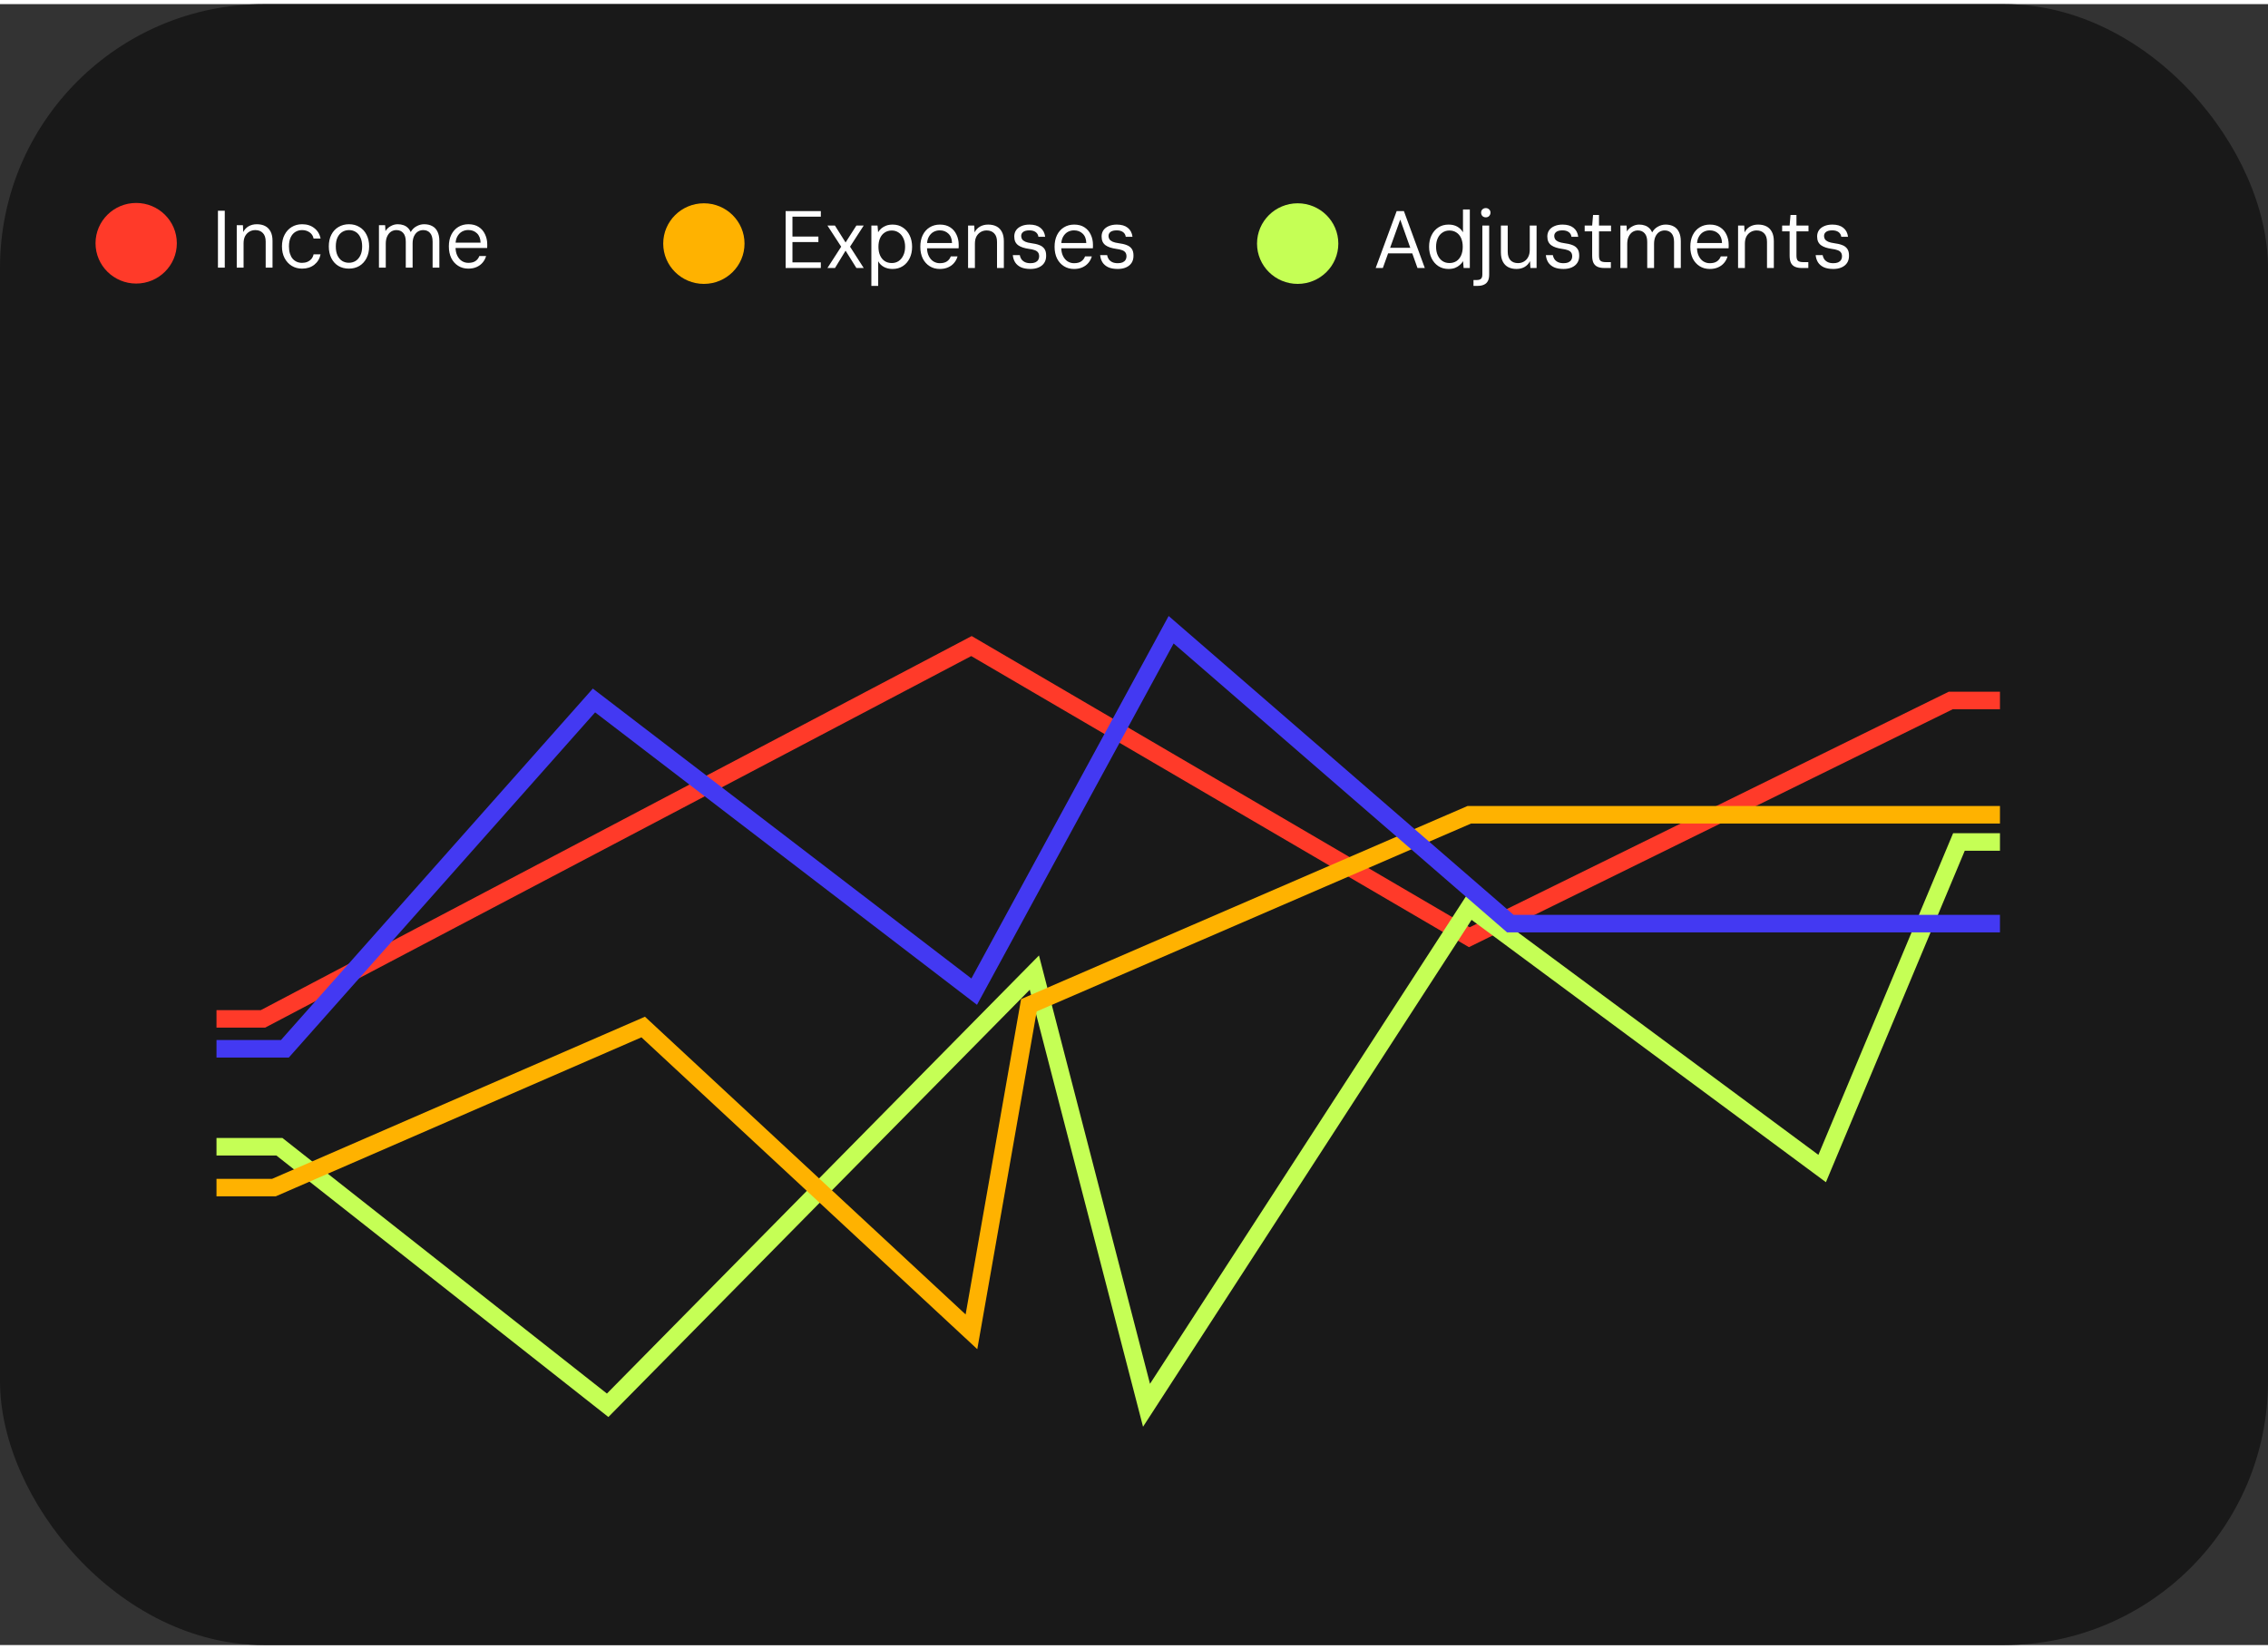
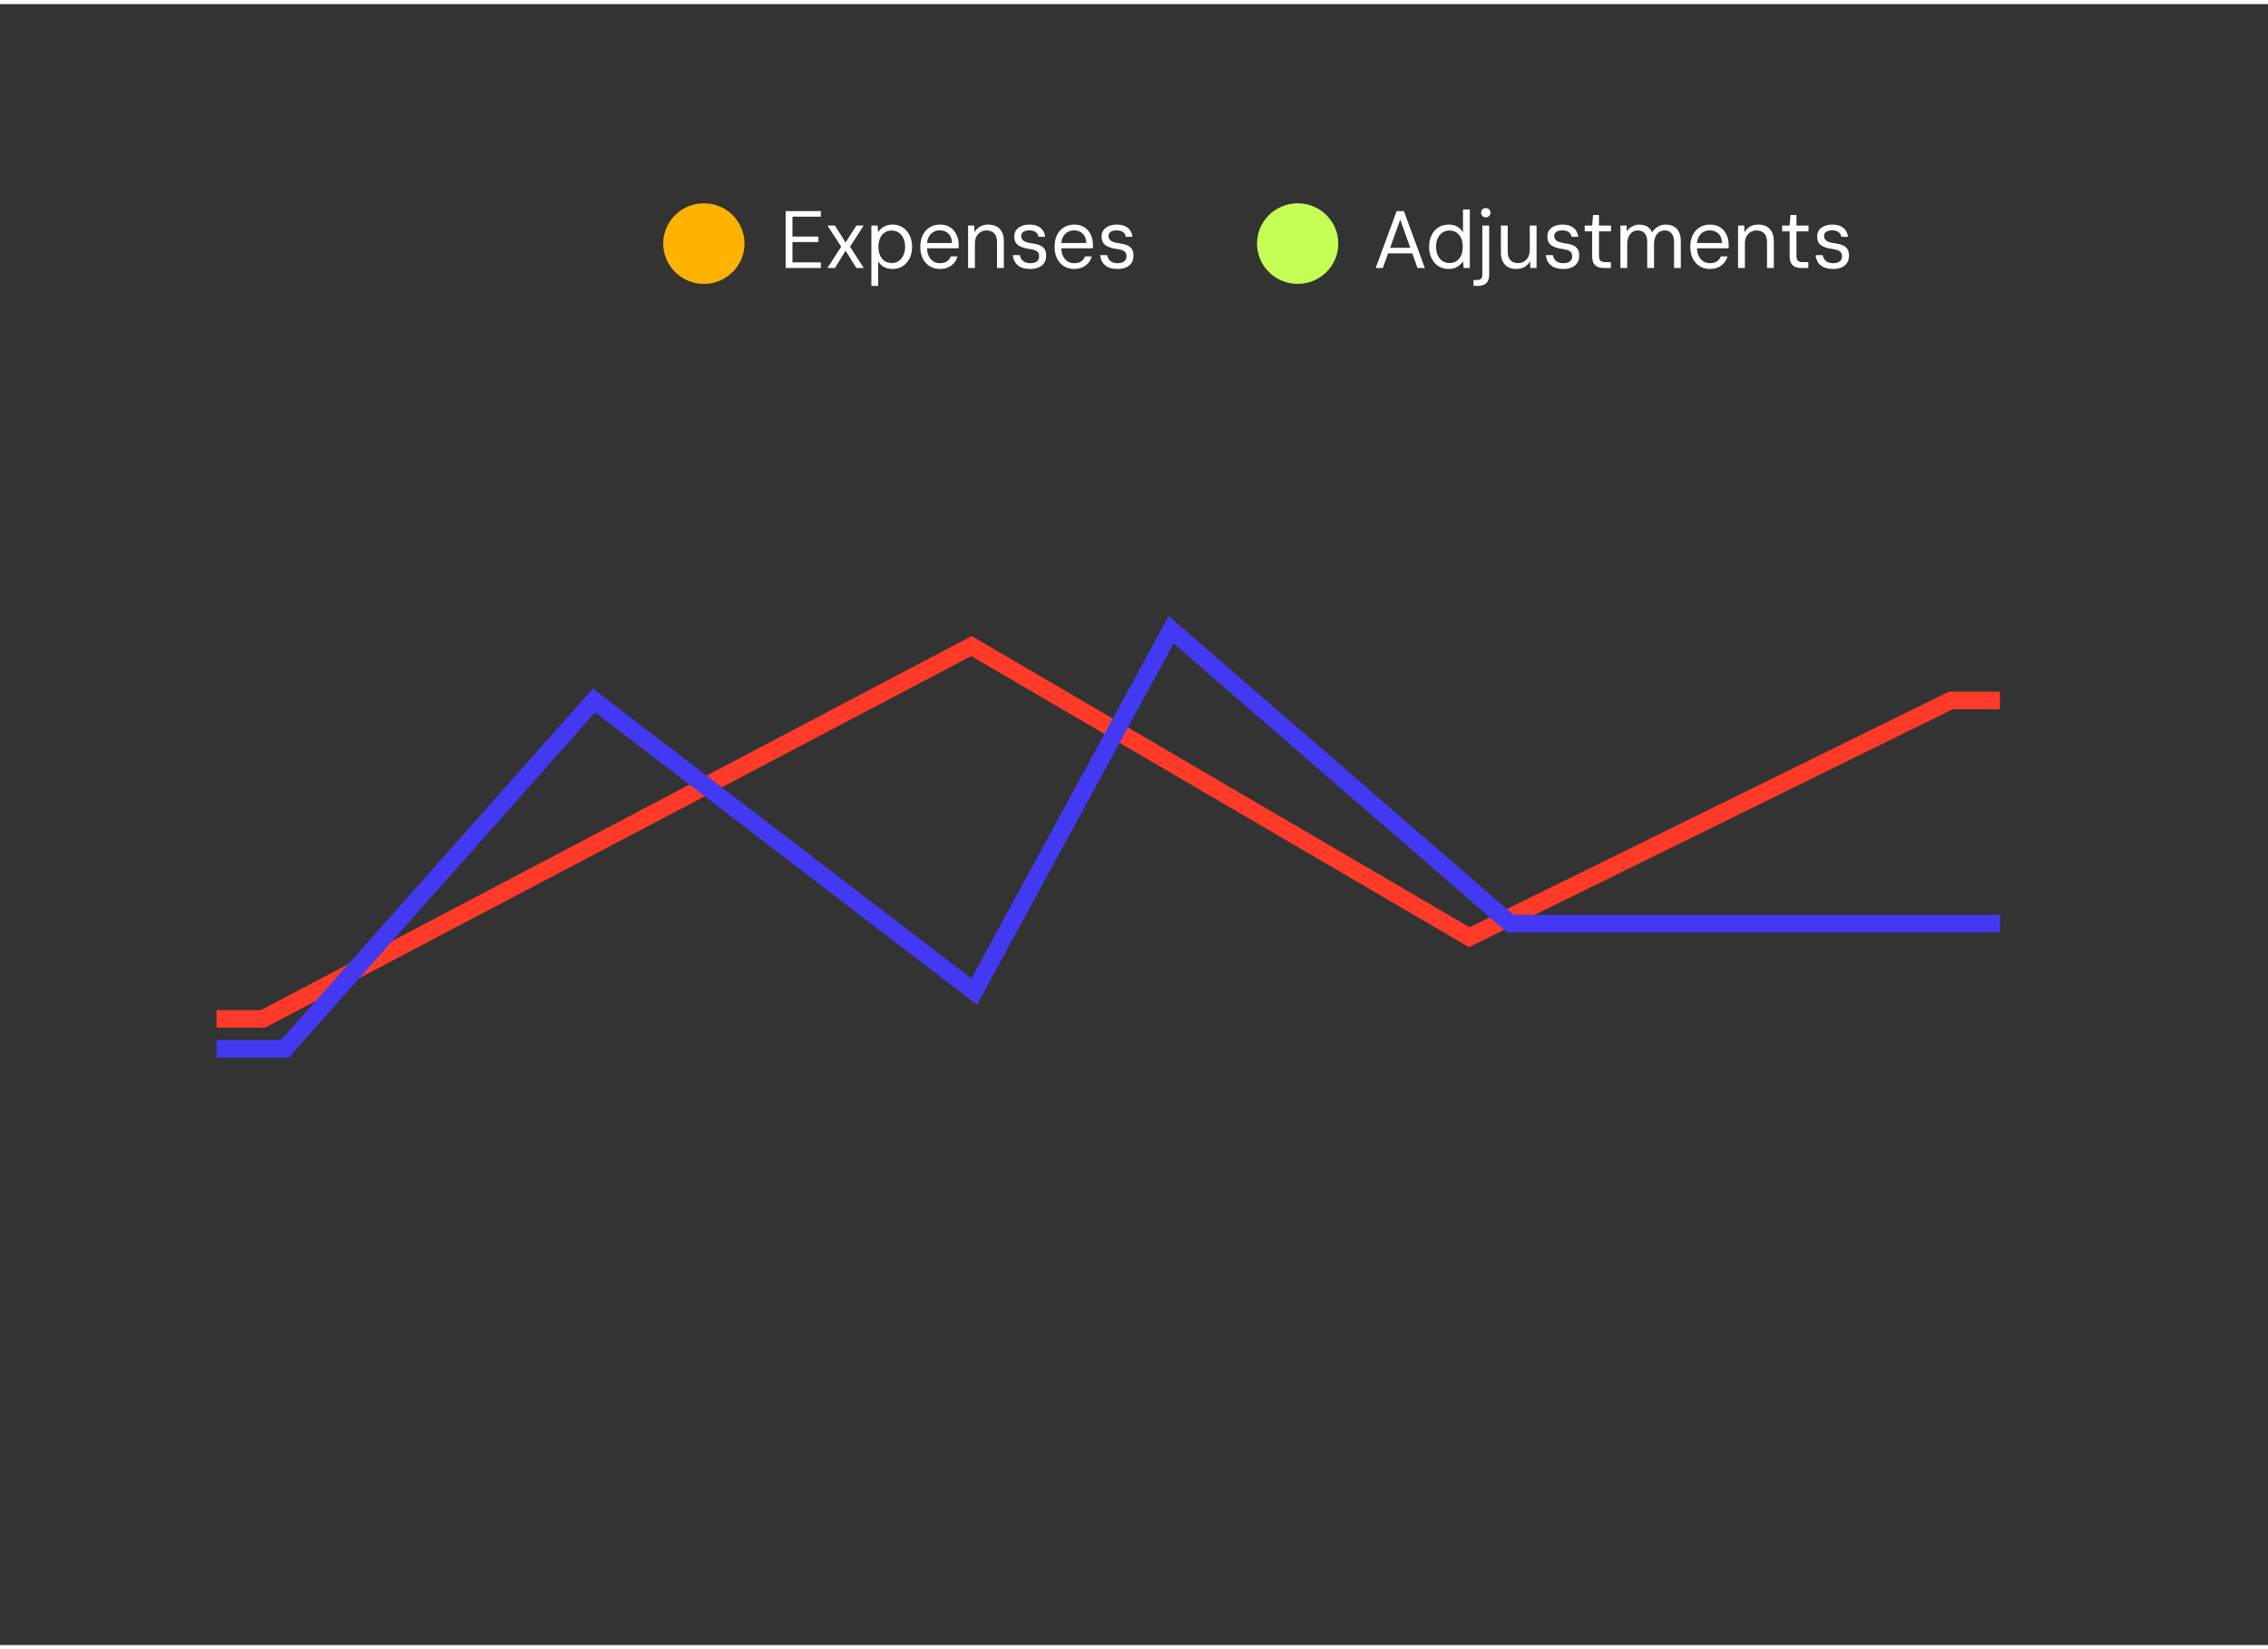
<svg xmlns="http://www.w3.org/2000/svg" width="220" height="160" viewBox="0 0 275 199" fill="none">
  <rect x="0" y="0" width="275" height="199" fill="#333333" stroke="none" />
-   <rect width="275" height="199" rx="32" fill="#191919" />
  <path d="M26.25 123.063H31.888L117.791 77.851L178.156 113.162L236.53 84.451H242.5" stroke="#FF3A29" stroke-width="2.123" />
-   <path d="M26.25 138.571H33.879L73.679 169.923L125.42 117.45L139.018 169.923L178.156 109.53L220.941 141.211L237.525 101.61L242.5 101.61" stroke="#C5FF55" stroke-width="2.123" />
-   <path d="M26.25 143.522H33.215L77.991 124.051L117.791 161.013L124.757 121.411L178.156 98.31H242.5" stroke="#FFB200" stroke-width="2.123" />
  <path d="M26.25 126.691H34.542L72.021 84.449L118.123 119.761L142.003 75.869L183.131 111.51H242.5" stroke="#4339F2" stroke-width="2.123" />
-   <path fill-rule="evenodd" clip-rule="evenodd" d="M16.512 33.888C19.235 33.888 21.442 31.699 21.442 29C21.442 26.301 19.235 24.113 16.512 24.113C13.79 24.113 11.583 26.301 11.583 29C11.583 31.699 13.79 33.888 16.512 33.888Z" fill="#FF3A29" />
-   <path d="M26.426 31.958V25.058H27.254V31.958H26.426ZM28.706 31.958V26.812H29.455L29.494 27.64C29.646 27.338 29.863 27.105 30.145 26.941C30.434 26.776 30.766 26.694 31.141 26.694C31.529 26.694 31.864 26.766 32.146 26.911C32.429 27.055 32.649 27.279 32.807 27.581C32.965 27.877 33.044 28.255 33.044 28.715V31.958H32.215V28.804C32.215 28.337 32.1 27.989 31.87 27.759C31.647 27.522 31.341 27.404 30.954 27.404C30.697 27.404 30.461 27.466 30.244 27.591C30.027 27.716 29.853 27.897 29.721 28.133C29.596 28.37 29.534 28.662 29.534 29.011V31.958H28.706ZM36.633 32.077C36.16 32.077 35.74 31.965 35.372 31.741C35.004 31.512 34.714 31.196 34.504 30.795C34.294 30.388 34.189 29.918 34.189 29.385C34.189 28.846 34.294 28.377 34.504 27.976C34.714 27.568 35.004 27.253 35.372 27.029C35.74 26.806 36.16 26.694 36.633 26.694C37.225 26.694 37.718 26.852 38.112 27.167C38.513 27.476 38.766 27.897 38.871 28.429H38.023C37.958 28.101 37.793 27.848 37.531 27.67C37.274 27.493 36.972 27.404 36.624 27.404C36.321 27.404 36.048 27.479 35.805 27.631C35.569 27.775 35.381 27.995 35.243 28.291C35.105 28.587 35.036 28.952 35.036 29.385C35.036 29.707 35.076 29.997 35.155 30.253C35.234 30.503 35.342 30.71 35.48 30.874C35.625 31.038 35.792 31.163 35.983 31.249C36.18 31.334 36.394 31.377 36.624 31.377C36.86 31.377 37.074 31.337 37.264 31.258C37.462 31.173 37.626 31.055 37.757 30.904C37.889 30.746 37.977 30.558 38.023 30.342H38.871C38.766 30.861 38.513 31.282 38.112 31.604C37.711 31.919 37.218 32.077 36.633 32.077ZM42.304 32.077C41.824 32.077 41.4 31.968 41.032 31.751C40.664 31.528 40.378 31.212 40.174 30.805C39.971 30.398 39.869 29.924 39.869 29.385C39.869 28.84 39.971 28.367 40.174 27.966C40.385 27.558 40.674 27.246 41.042 27.029C41.416 26.806 41.844 26.694 42.323 26.694C42.803 26.694 43.224 26.806 43.585 27.029C43.953 27.246 44.239 27.558 44.443 27.966C44.653 28.367 44.758 28.84 44.758 29.385C44.758 29.924 44.653 30.398 44.443 30.805C44.233 31.212 43.943 31.528 43.575 31.751C43.207 31.968 42.783 32.077 42.304 32.077ZM42.304 31.367C42.599 31.367 42.869 31.295 43.112 31.15C43.355 30.999 43.549 30.775 43.694 30.48C43.838 30.184 43.911 29.819 43.911 29.385C43.911 28.945 43.838 28.577 43.694 28.281C43.556 27.985 43.365 27.765 43.122 27.621C42.885 27.476 42.619 27.404 42.323 27.404C42.028 27.404 41.758 27.476 41.515 27.621C41.272 27.765 41.078 27.985 40.933 28.281C40.789 28.577 40.717 28.945 40.717 29.385C40.717 29.819 40.785 30.184 40.923 30.48C41.068 30.775 41.259 30.999 41.495 31.15C41.739 31.295 42.008 31.367 42.304 31.367ZM45.948 31.958V26.812H46.698L46.737 27.522C46.895 27.266 47.108 27.065 47.378 26.921C47.647 26.77 47.93 26.694 48.226 26.694C48.482 26.694 48.709 26.73 48.906 26.802C49.11 26.868 49.287 26.973 49.438 27.118C49.589 27.256 49.711 27.43 49.803 27.64C49.974 27.331 50.207 27.098 50.503 26.941C50.799 26.776 51.108 26.694 51.43 26.694C51.811 26.694 52.139 26.77 52.415 26.921C52.691 27.065 52.902 27.289 53.046 27.591C53.197 27.893 53.273 28.271 53.273 28.725V31.958H52.455V28.814C52.455 28.34 52.353 27.989 52.149 27.759C51.946 27.522 51.669 27.404 51.321 27.404C51.078 27.404 50.858 27.466 50.661 27.591C50.47 27.716 50.316 27.903 50.197 28.153C50.086 28.396 50.03 28.695 50.03 29.05V31.958H49.202V28.814C49.202 28.34 49.1 27.989 48.896 27.759C48.692 27.522 48.416 27.404 48.068 27.404C47.831 27.404 47.614 27.466 47.417 27.591C47.227 27.716 47.072 27.903 46.954 28.153C46.836 28.396 46.776 28.695 46.776 29.05V31.958H45.948ZM56.781 32.077C56.321 32.077 55.914 31.965 55.559 31.741C55.204 31.518 54.925 31.206 54.721 30.805C54.524 30.398 54.425 29.924 54.425 29.385C54.425 28.84 54.524 28.367 54.721 27.966C54.925 27.558 55.204 27.246 55.559 27.029C55.92 26.806 56.334 26.694 56.801 26.694C57.3 26.694 57.718 26.806 58.053 27.029C58.388 27.246 58.641 27.542 58.812 27.916C58.989 28.285 59.078 28.692 59.078 29.139C59.078 29.205 59.078 29.27 59.078 29.336C59.078 29.402 59.075 29.481 59.068 29.573H55.046V28.932H58.27C58.257 28.432 58.109 28.051 57.826 27.788C57.55 27.525 57.202 27.394 56.781 27.394C56.505 27.394 56.249 27.46 56.012 27.591C55.782 27.723 55.595 27.92 55.45 28.183C55.306 28.445 55.233 28.771 55.233 29.159V29.435C55.233 29.862 55.306 30.22 55.45 30.509C55.595 30.798 55.782 31.015 56.012 31.16C56.249 31.305 56.505 31.377 56.781 31.377C57.149 31.377 57.438 31.305 57.649 31.16C57.866 31.015 58.023 30.811 58.122 30.549H58.94C58.861 30.838 58.723 31.101 58.526 31.337C58.336 31.567 58.092 31.748 57.797 31.88C57.508 32.011 57.169 32.077 56.781 32.077Z" fill="white" />
  <path fill-rule="evenodd" clip-rule="evenodd" d="M85.346 33.929C88.068 33.929 90.275 31.741 90.275 29.042C90.275 26.343 88.068 24.154 85.346 24.154C82.624 24.154 80.417 26.343 80.417 29.042C80.417 31.741 82.624 33.929 85.346 33.929Z" fill="#FFB200" />
  <path d="M95.259 32V25.099H99.528V25.779H96.087V28.185H99.232V28.855H96.087V31.32H99.528V32H95.259ZM100.33 32L101.996 29.417L100.33 26.854H101.237L102.528 28.905L103.839 26.854H104.727L103.07 29.417L104.727 32H103.839L102.528 29.9L101.247 32H100.33ZM105.655 34.169V26.854H106.404L106.473 27.663C106.579 27.492 106.71 27.337 106.868 27.199C107.032 27.061 107.226 26.949 107.449 26.864C107.679 26.779 107.942 26.736 108.238 26.736C108.711 26.736 109.122 26.854 109.47 27.091C109.825 27.321 110.101 27.64 110.298 28.047C110.496 28.454 110.594 28.918 110.594 29.437C110.594 29.95 110.496 30.41 110.298 30.817C110.101 31.225 109.825 31.543 109.47 31.773C109.115 32.003 108.701 32.118 108.228 32.118C107.827 32.118 107.476 32.036 107.173 31.872C106.871 31.708 106.641 31.478 106.483 31.182V34.169H105.655ZM108.13 31.399C108.445 31.399 108.721 31.32 108.958 31.162C109.201 30.998 109.391 30.768 109.529 30.472C109.674 30.176 109.746 29.828 109.746 29.427C109.746 29.026 109.674 28.678 109.529 28.382C109.391 28.086 109.201 27.86 108.958 27.702C108.721 27.538 108.445 27.455 108.13 27.455C107.801 27.455 107.515 27.538 107.272 27.702C107.029 27.86 106.841 28.086 106.71 28.382C106.579 28.678 106.513 29.026 106.513 29.427C106.513 29.828 106.579 30.176 106.71 30.472C106.841 30.768 107.029 30.998 107.272 31.162C107.515 31.32 107.801 31.399 108.13 31.399ZM113.946 32.118C113.486 32.118 113.079 32.007 112.724 31.783C112.369 31.56 112.09 31.248 111.886 30.847C111.689 30.439 111.59 29.966 111.59 29.427C111.59 28.882 111.689 28.408 111.886 28.008C112.09 27.6 112.369 27.288 112.724 27.071C113.086 26.848 113.5 26.736 113.966 26.736C114.466 26.736 114.883 26.848 115.218 27.071C115.553 27.288 115.806 27.584 115.977 27.958C116.155 28.326 116.243 28.734 116.243 29.181C116.243 29.246 116.243 29.312 116.243 29.378C116.243 29.444 116.24 29.522 116.234 29.614H112.211V28.974H115.435C115.422 28.474 115.274 28.093 114.991 27.83C114.715 27.567 114.367 27.436 113.946 27.436C113.67 27.436 113.414 27.502 113.178 27.633C112.948 27.764 112.76 27.962 112.616 28.224C112.471 28.487 112.399 28.813 112.399 29.2V29.476C112.399 29.904 112.471 30.262 112.616 30.551C112.76 30.84 112.948 31.057 113.178 31.202C113.414 31.346 113.67 31.419 113.946 31.419C114.315 31.419 114.604 31.346 114.814 31.202C115.031 31.057 115.189 30.853 115.287 30.59H116.105C116.027 30.88 115.889 31.142 115.691 31.379C115.501 31.609 115.258 31.79 114.962 31.921C114.673 32.053 114.334 32.118 113.946 32.118ZM117.381 32V26.854H118.13L118.17 27.682C118.321 27.38 118.538 27.147 118.821 26.982C119.11 26.818 119.442 26.736 119.816 26.736C120.204 26.736 120.539 26.808 120.822 26.953C121.104 27.097 121.325 27.321 121.482 27.623C121.64 27.919 121.719 28.297 121.719 28.757V32H120.891V28.846C120.891 28.379 120.776 28.03 120.546 27.8C120.322 27.564 120.017 27.446 119.629 27.446C119.373 27.446 119.136 27.508 118.919 27.633C118.702 27.758 118.528 27.939 118.397 28.175C118.272 28.412 118.209 28.704 118.209 29.052V32H117.381ZM124.944 32.118C124.484 32.118 124.099 32.049 123.791 31.911C123.488 31.767 123.255 31.57 123.091 31.32C122.933 31.07 122.838 30.778 122.805 30.442H123.653C123.679 30.613 123.741 30.774 123.84 30.926C123.938 31.07 124.076 31.189 124.254 31.28C124.438 31.372 124.671 31.419 124.954 31.419C125.177 31.419 125.368 31.386 125.526 31.32C125.683 31.248 125.802 31.149 125.881 31.024C125.959 30.899 125.999 30.758 125.999 30.6C125.999 30.383 125.95 30.216 125.851 30.098C125.759 29.979 125.621 29.89 125.437 29.831C125.259 29.766 125.036 29.716 124.767 29.683C124.491 29.644 124.241 29.588 124.017 29.516C123.8 29.444 123.613 29.352 123.455 29.24C123.298 29.122 123.179 28.977 123.1 28.806C123.022 28.629 122.982 28.418 122.982 28.175C122.982 27.892 123.054 27.643 123.199 27.426C123.35 27.209 123.564 27.041 123.84 26.923C124.122 26.798 124.451 26.736 124.826 26.736C125.384 26.736 125.825 26.864 126.147 27.12C126.475 27.377 126.669 27.741 126.728 28.215H125.91C125.877 27.971 125.766 27.781 125.575 27.643C125.384 27.505 125.131 27.436 124.816 27.436C124.487 27.436 124.237 27.498 124.067 27.623C123.902 27.748 123.82 27.912 123.82 28.116C123.82 28.261 123.856 28.392 123.929 28.51C124.007 28.629 124.139 28.73 124.323 28.816C124.507 28.895 124.747 28.954 125.043 28.993C125.424 29.039 125.749 29.115 126.019 29.22C126.288 29.319 126.495 29.473 126.64 29.683C126.784 29.887 126.853 30.17 126.847 30.531C126.847 30.866 126.768 31.152 126.61 31.389C126.452 31.625 126.229 31.806 125.94 31.931C125.657 32.056 125.325 32.118 124.944 32.118ZM130.226 32.118C129.766 32.118 129.359 32.007 129.004 31.783C128.649 31.56 128.37 31.248 128.166 30.847C127.969 30.439 127.87 29.966 127.87 29.427C127.87 28.882 127.969 28.408 128.166 28.008C128.37 27.6 128.649 27.288 129.004 27.071C129.365 26.848 129.779 26.736 130.246 26.736C130.745 26.736 131.163 26.848 131.498 27.071C131.833 27.288 132.086 27.584 132.257 27.958C132.434 28.326 132.523 28.734 132.523 29.181C132.523 29.246 132.523 29.312 132.523 29.378C132.523 29.444 132.52 29.522 132.513 29.614H128.491V28.974H131.715C131.702 28.474 131.554 28.093 131.271 27.83C130.995 27.567 130.647 27.436 130.226 27.436C129.95 27.436 129.694 27.502 129.457 27.633C129.227 27.764 129.04 27.962 128.895 28.224C128.751 28.487 128.678 28.813 128.678 29.2V29.476C128.678 29.904 128.751 30.262 128.895 30.551C129.04 30.84 129.227 31.057 129.457 31.202C129.694 31.346 129.95 31.419 130.226 31.419C130.594 31.419 130.883 31.346 131.094 31.202C131.311 31.057 131.468 30.853 131.567 30.59H132.385C132.306 30.88 132.168 31.142 131.971 31.379C131.781 31.609 131.537 31.79 131.242 31.921C130.952 32.053 130.614 32.118 130.226 32.118ZM135.534 32.118C135.074 32.118 134.689 32.049 134.381 31.911C134.078 31.767 133.845 31.57 133.681 31.32C133.523 31.07 133.428 30.778 133.395 30.442H134.243C134.269 30.613 134.331 30.774 134.43 30.926C134.528 31.07 134.666 31.189 134.844 31.28C135.028 31.372 135.261 31.419 135.544 31.419C135.767 31.419 135.958 31.386 136.116 31.32C136.273 31.248 136.392 31.149 136.471 31.024C136.549 30.899 136.589 30.758 136.589 30.6C136.589 30.383 136.54 30.216 136.441 30.098C136.349 29.979 136.211 29.89 136.027 29.831C135.849 29.766 135.626 29.716 135.357 29.683C135.081 29.644 134.831 29.588 134.607 29.516C134.39 29.444 134.203 29.352 134.045 29.24C133.888 29.122 133.769 28.977 133.69 28.806C133.612 28.629 133.572 28.418 133.572 28.175C133.572 27.892 133.644 27.643 133.789 27.426C133.94 27.209 134.154 27.041 134.43 26.923C134.712 26.798 135.041 26.736 135.416 26.736C135.974 26.736 136.415 26.864 136.737 27.12C137.065 27.377 137.259 27.741 137.318 28.215H136.5C136.467 27.971 136.356 27.781 136.165 27.643C135.974 27.505 135.721 27.436 135.406 27.436C135.077 27.436 134.827 27.498 134.657 27.623C134.492 27.748 134.41 27.912 134.41 28.116C134.41 28.261 134.446 28.392 134.519 28.51C134.597 28.629 134.729 28.73 134.913 28.816C135.097 28.895 135.337 28.954 135.633 28.993C136.014 29.039 136.339 29.115 136.609 29.22C136.878 29.319 137.085 29.473 137.23 29.683C137.374 29.887 137.443 30.17 137.437 30.531C137.437 30.866 137.358 31.152 137.2 31.389C137.042 31.625 136.819 31.806 136.53 31.931C136.247 32.056 135.915 32.118 135.534 32.118Z" fill="white" />
  <path fill-rule="evenodd" clip-rule="evenodd" d="M157.346 33.929C160.068 33.929 162.275 31.741 162.275 29.042C162.275 26.343 160.068 24.154 157.346 24.154C154.624 24.154 152.417 26.343 152.417 29.042C152.417 31.741 154.624 33.929 157.346 33.929Z" fill="#C5FF55" />
  <path d="M166.806 32L169.349 25.099H170.226L172.76 32H171.873L169.783 26.134L167.673 32H166.806ZM167.969 30.226L168.205 29.555H171.331L171.567 30.226H167.969ZM175.636 32.118C175.169 32.118 174.758 32.003 174.403 31.773C174.048 31.537 173.772 31.215 173.575 30.807C173.378 30.393 173.28 29.93 173.28 29.417C173.28 28.898 173.378 28.438 173.575 28.037C173.772 27.63 174.048 27.311 174.403 27.081C174.758 26.851 175.172 26.736 175.646 26.736C176.053 26.736 176.401 26.818 176.691 26.982C176.986 27.147 177.22 27.377 177.39 27.672V24.902H178.219V32H177.469L177.4 31.172C177.302 31.336 177.17 31.491 177.006 31.635C176.848 31.78 176.654 31.898 176.424 31.99C176.201 32.076 175.938 32.118 175.636 32.118ZM175.744 31.399C176.073 31.399 176.359 31.32 176.602 31.162C176.845 30.998 177.032 30.768 177.164 30.472C177.295 30.176 177.361 29.828 177.361 29.427C177.361 29.026 177.295 28.678 177.164 28.382C177.032 28.086 176.845 27.86 176.602 27.702C176.359 27.538 176.073 27.455 175.744 27.455C175.429 27.455 175.149 27.538 174.906 27.702C174.663 27.86 174.472 28.086 174.334 28.382C174.196 28.678 174.127 29.026 174.127 29.427C174.127 29.828 174.196 30.176 174.334 30.472C174.472 30.768 174.663 30.998 174.906 31.162C175.149 31.32 175.429 31.399 175.744 31.399ZM178.663 34.169V33.459H179.047C179.297 33.459 179.475 33.407 179.58 33.301C179.685 33.203 179.737 33.032 179.737 32.789V26.854H180.566V32.809C180.566 33.124 180.513 33.38 180.408 33.578C180.303 33.781 180.145 33.929 179.935 34.021C179.731 34.12 179.478 34.169 179.176 34.169H178.663ZM180.161 25.858C179.997 25.858 179.859 25.806 179.747 25.701C179.642 25.589 179.59 25.451 179.59 25.287C179.59 25.122 179.642 24.991 179.747 24.892C179.859 24.787 179.997 24.735 180.161 24.735C180.319 24.735 180.451 24.787 180.556 24.892C180.667 24.991 180.723 25.122 180.723 25.287C180.723 25.451 180.667 25.589 180.556 25.701C180.451 25.806 180.319 25.858 180.161 25.858ZM183.879 32.118C183.498 32.118 183.166 32.046 182.884 31.902C182.601 31.757 182.381 31.534 182.223 31.231C182.065 30.929 181.987 30.551 181.987 30.098V26.854H182.815V30.009C182.815 30.475 182.926 30.827 183.15 31.064C183.373 31.294 183.679 31.409 184.067 31.409C184.33 31.409 184.566 31.346 184.776 31.221C184.993 31.096 185.164 30.916 185.289 30.679C185.421 30.436 185.486 30.143 185.486 29.802V26.854H186.314V32H185.565L185.516 31.162C185.371 31.465 185.154 31.701 184.865 31.872C184.583 32.036 184.254 32.118 183.879 32.118ZM189.579 32.118C189.119 32.118 188.735 32.049 188.426 31.911C188.123 31.767 187.89 31.57 187.726 31.32C187.568 31.07 187.473 30.778 187.44 30.442H188.288C188.314 30.613 188.376 30.774 188.475 30.926C188.574 31.07 188.712 31.189 188.889 31.28C189.073 31.372 189.306 31.419 189.589 31.419C189.812 31.419 190.003 31.386 190.161 31.32C190.319 31.248 190.437 31.149 190.516 31.024C190.595 30.899 190.634 30.758 190.634 30.6C190.634 30.383 190.585 30.216 190.486 30.098C190.394 29.979 190.256 29.89 190.072 29.831C189.895 29.766 189.671 29.716 189.402 29.683C189.126 29.644 188.876 29.588 188.652 29.516C188.436 29.444 188.248 29.352 188.091 29.24C187.933 29.122 187.814 28.977 187.736 28.806C187.657 28.629 187.617 28.418 187.617 28.175C187.617 27.892 187.69 27.643 187.834 27.426C187.985 27.209 188.199 27.041 188.475 26.923C188.758 26.798 189.086 26.736 189.461 26.736C190.019 26.736 190.46 26.864 190.782 27.12C191.11 27.377 191.304 27.741 191.363 28.215H190.545C190.512 27.971 190.401 27.781 190.21 27.643C190.019 27.505 189.766 27.436 189.451 27.436C189.122 27.436 188.873 27.498 188.702 27.623C188.537 27.748 188.455 27.912 188.455 28.116C188.455 28.261 188.491 28.392 188.564 28.51C188.643 28.629 188.774 28.73 188.958 28.816C189.142 28.895 189.382 28.954 189.678 28.993C190.059 29.039 190.384 29.115 190.654 29.22C190.923 29.319 191.13 29.473 191.275 29.683C191.419 29.887 191.488 30.17 191.482 30.531C191.482 30.866 191.403 31.152 191.245 31.389C191.087 31.625 190.864 31.806 190.575 31.931C190.292 32.056 189.96 32.118 189.579 32.118ZM194.492 32C194.196 32 193.94 31.954 193.723 31.862C193.506 31.77 193.339 31.616 193.22 31.399C193.109 31.175 193.053 30.876 193.053 30.502V27.554H192.146V26.854H193.053L193.161 25.573H193.881V26.854H195.34V27.554H193.881V30.502C193.881 30.811 193.943 31.021 194.068 31.133C194.193 31.238 194.413 31.29 194.729 31.29H195.32V32H194.492ZM196.476 32V26.854H197.226L197.265 27.564C197.423 27.308 197.636 27.107 197.906 26.962C198.175 26.811 198.458 26.736 198.754 26.736C199.01 26.736 199.237 26.772 199.434 26.844C199.638 26.91 199.815 27.015 199.966 27.16C200.118 27.298 200.239 27.472 200.331 27.682C200.502 27.373 200.735 27.14 201.031 26.982C201.327 26.818 201.636 26.736 201.958 26.736C202.339 26.736 202.668 26.811 202.944 26.962C203.22 27.107 203.43 27.331 203.574 27.633C203.726 27.935 203.801 28.313 203.801 28.767V32H202.983V28.855C202.983 28.382 202.881 28.03 202.677 27.8C202.474 27.564 202.198 27.446 201.849 27.446C201.606 27.446 201.386 27.508 201.189 27.633C200.998 27.758 200.844 27.945 200.725 28.195C200.614 28.438 200.558 28.737 200.558 29.092V32H199.73V28.855C199.73 28.382 199.628 28.03 199.424 27.8C199.22 27.564 198.944 27.446 198.596 27.446C198.359 27.446 198.143 27.508 197.945 27.633C197.755 27.758 197.6 27.945 197.482 28.195C197.364 28.438 197.305 28.737 197.305 29.092V32H196.476ZM207.309 32.118C206.849 32.118 206.442 32.007 206.087 31.783C205.732 31.56 205.453 31.248 205.249 30.847C205.052 30.439 204.953 29.966 204.953 29.427C204.953 28.882 205.052 28.408 205.249 28.008C205.453 27.6 205.732 27.288 206.087 27.071C206.448 26.848 206.863 26.736 207.329 26.736C207.829 26.736 208.246 26.848 208.581 27.071C208.916 27.288 209.169 27.584 209.34 27.958C209.518 28.326 209.606 28.734 209.606 29.181C209.606 29.246 209.606 29.312 209.606 29.378C209.606 29.444 209.603 29.522 209.597 29.614H205.574V28.974H208.798C208.785 28.474 208.637 28.093 208.354 27.83C208.078 27.567 207.73 27.436 207.309 27.436C207.033 27.436 206.777 27.502 206.54 27.633C206.31 27.764 206.123 27.962 205.979 28.224C205.834 28.487 205.762 28.813 205.762 29.2V29.476C205.762 29.904 205.834 30.262 205.979 30.551C206.123 30.84 206.31 31.057 206.54 31.202C206.777 31.346 207.033 31.419 207.309 31.419C207.677 31.419 207.967 31.346 208.177 31.202C208.394 31.057 208.552 30.853 208.65 30.59H209.468C209.39 30.88 209.252 31.142 209.054 31.379C208.864 31.609 208.621 31.79 208.325 31.921C208.036 32.053 207.697 32.118 207.309 32.118ZM210.744 32V26.854H211.493L211.533 27.682C211.684 27.38 211.901 27.147 212.183 26.982C212.473 26.818 212.805 26.736 213.179 26.736C213.567 26.736 213.902 26.808 214.185 26.953C214.467 27.097 214.687 27.321 214.845 27.623C215.003 27.919 215.082 28.297 215.082 28.757V32H214.254V28.846C214.254 28.379 214.139 28.03 213.909 27.8C213.685 27.564 213.38 27.446 212.992 27.446C212.736 27.446 212.499 27.508 212.282 27.633C212.065 27.758 211.891 27.939 211.76 28.175C211.635 28.412 211.572 28.704 211.572 29.052V32H210.744ZM218.435 32C218.139 32 217.883 31.954 217.666 31.862C217.449 31.77 217.282 31.616 217.163 31.399C217.052 31.175 216.996 30.876 216.996 30.502V27.554H216.089V26.854H216.996L217.104 25.573H217.824V26.854H219.283V27.554H217.824V30.502C217.824 30.811 217.886 31.021 218.011 31.133C218.136 31.238 218.356 31.29 218.672 31.29H219.263V32H218.435ZM222.293 32.118C221.833 32.118 221.448 32.049 221.139 31.911C220.837 31.767 220.604 31.57 220.439 31.32C220.282 31.07 220.186 30.778 220.153 30.442H221.001C221.027 30.613 221.09 30.774 221.188 30.926C221.287 31.07 221.425 31.189 221.603 31.28C221.787 31.372 222.02 31.419 222.302 31.419C222.526 31.419 222.717 31.386 222.874 31.32C223.032 31.248 223.15 31.149 223.229 31.024C223.308 30.899 223.347 30.758 223.347 30.6C223.347 30.383 223.298 30.216 223.2 30.098C223.108 29.979 222.97 29.89 222.786 29.831C222.608 29.766 222.385 29.716 222.115 29.683C221.839 29.644 221.589 29.588 221.366 29.516C221.149 29.444 220.962 29.352 220.804 29.24C220.646 29.122 220.528 28.977 220.449 28.806C220.37 28.629 220.331 28.418 220.331 28.175C220.331 27.892 220.403 27.643 220.548 27.426C220.699 27.209 220.912 27.041 221.188 26.923C221.471 26.798 221.8 26.736 222.174 26.736C222.733 26.736 223.173 26.864 223.495 27.12C223.824 27.377 224.018 27.741 224.077 28.215H223.259C223.226 27.971 223.114 27.781 222.924 27.643C222.733 27.505 222.48 27.436 222.164 27.436C221.836 27.436 221.586 27.498 221.415 27.623C221.251 27.748 221.169 27.912 221.169 28.116C221.169 28.261 221.205 28.392 221.277 28.51C221.356 28.629 221.488 28.73 221.672 28.816C221.856 28.895 222.095 28.954 222.391 28.993C222.772 29.039 223.098 29.115 223.367 29.22C223.637 29.319 223.844 29.473 223.988 29.683C224.133 29.887 224.202 30.17 224.195 30.531C224.195 30.866 224.116 31.152 223.959 31.389C223.801 31.625 223.577 31.806 223.288 31.931C223.006 32.056 222.674 32.118 222.293 32.118Z" fill="white" />
</svg>